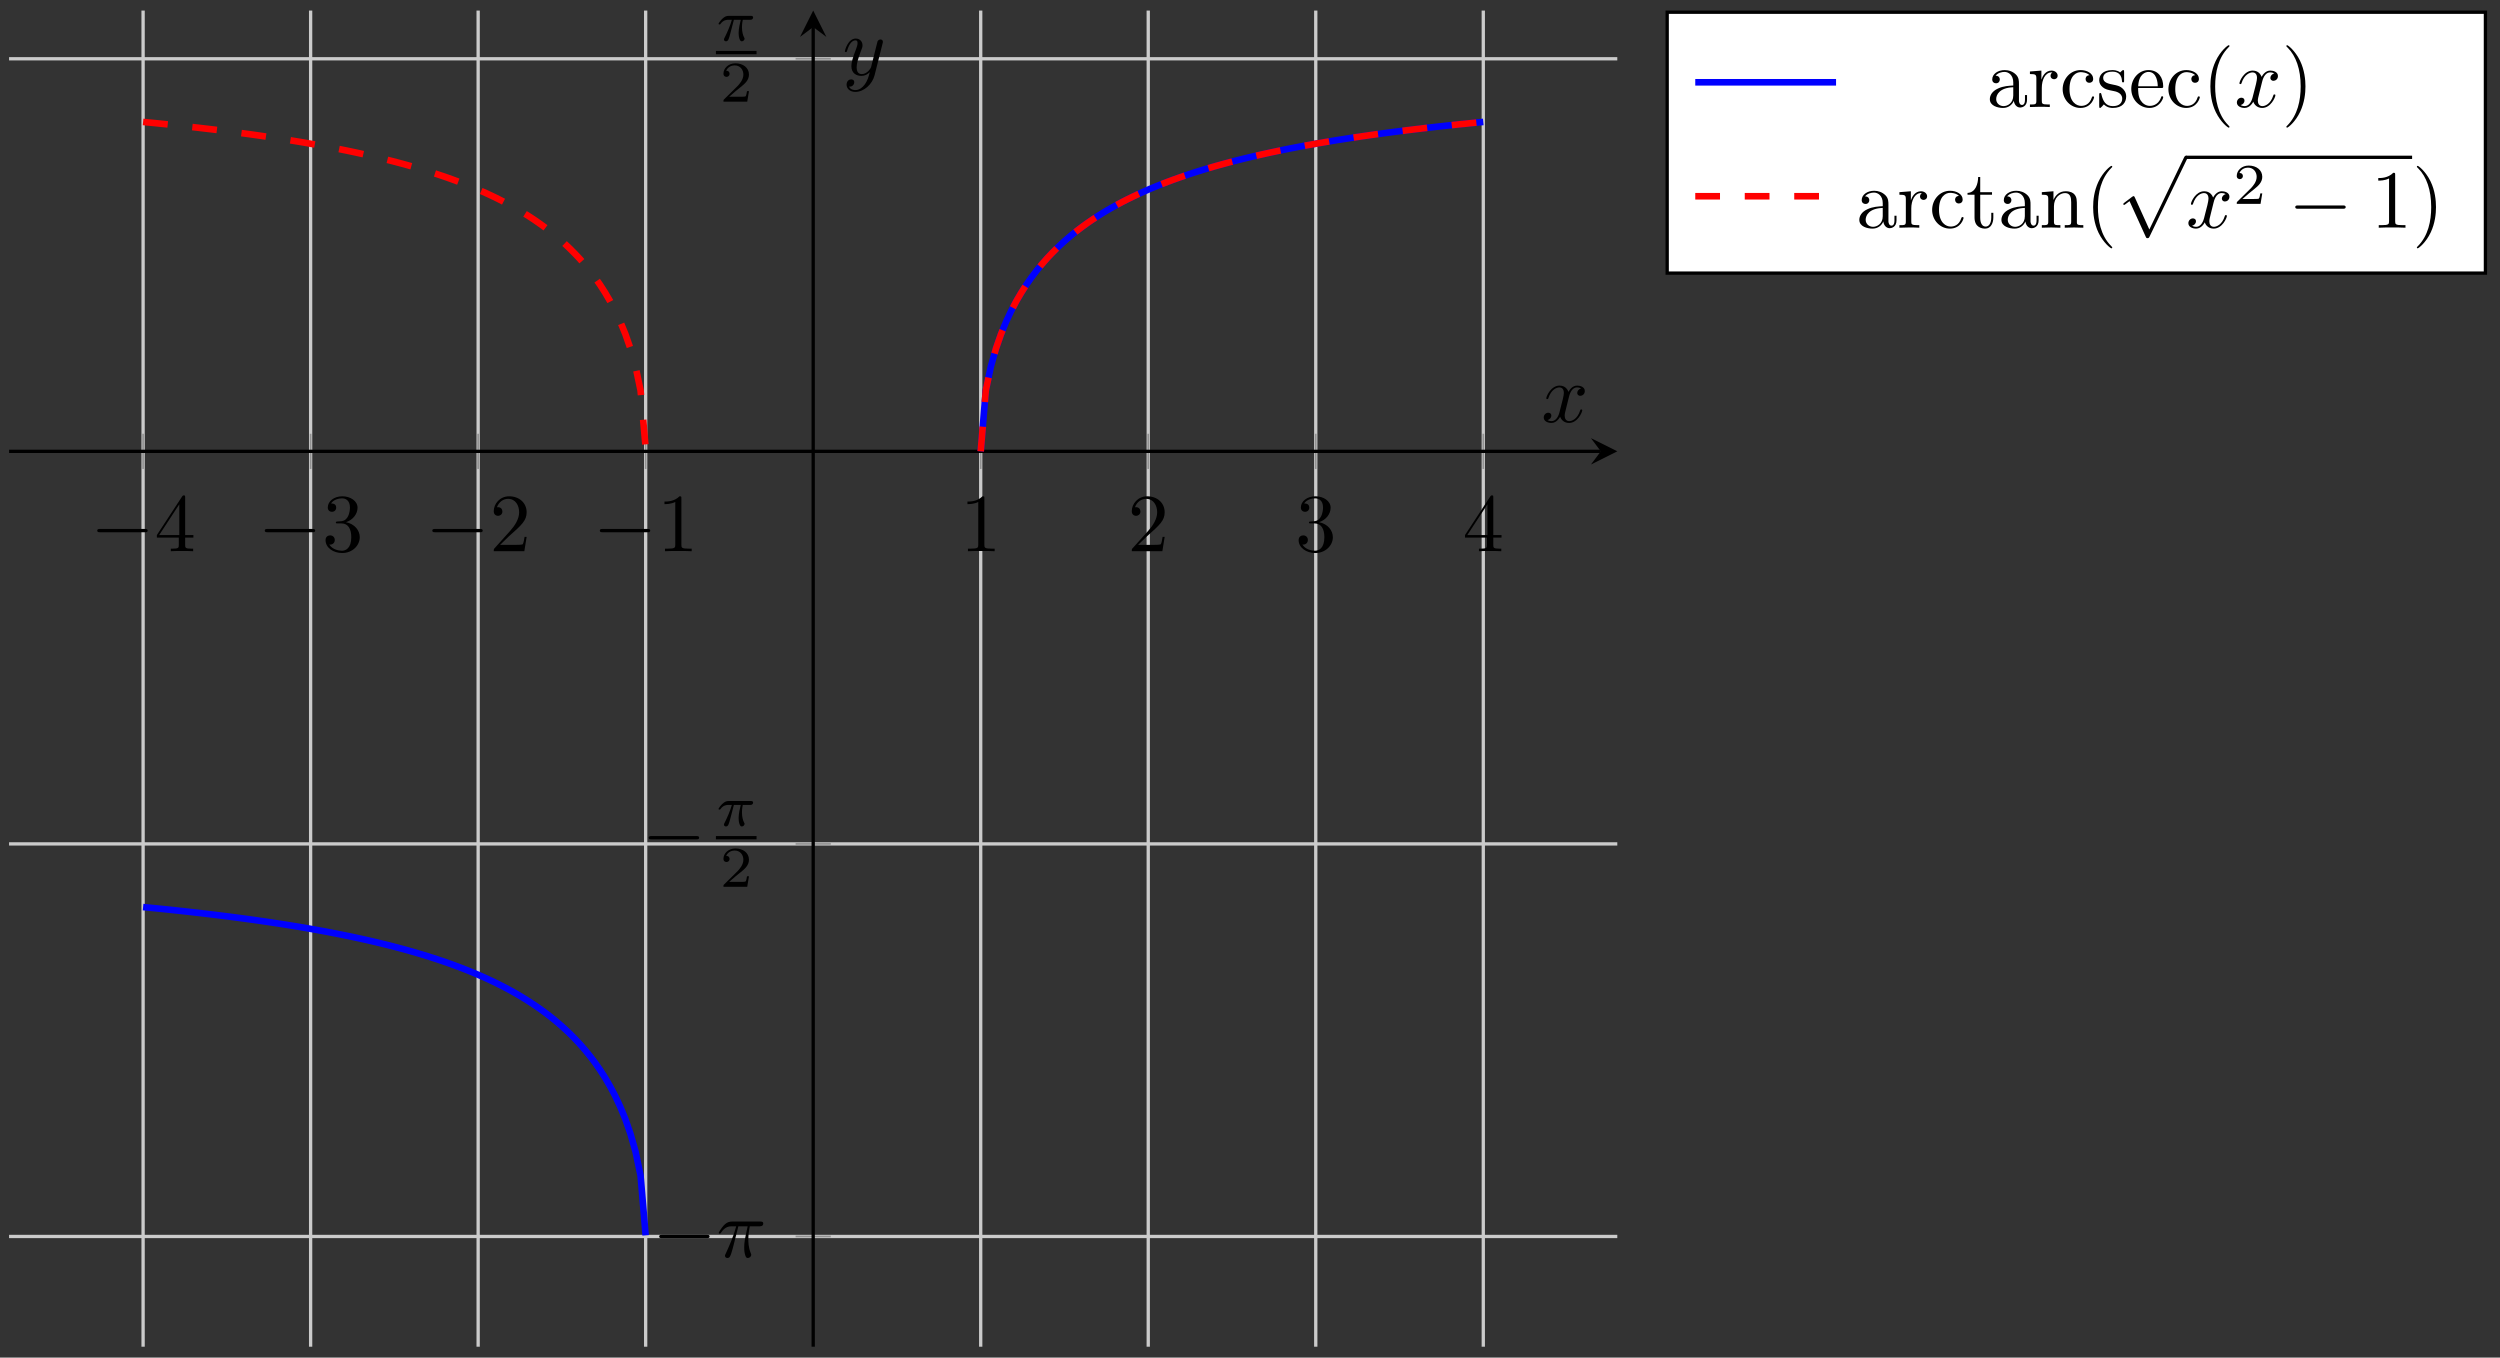
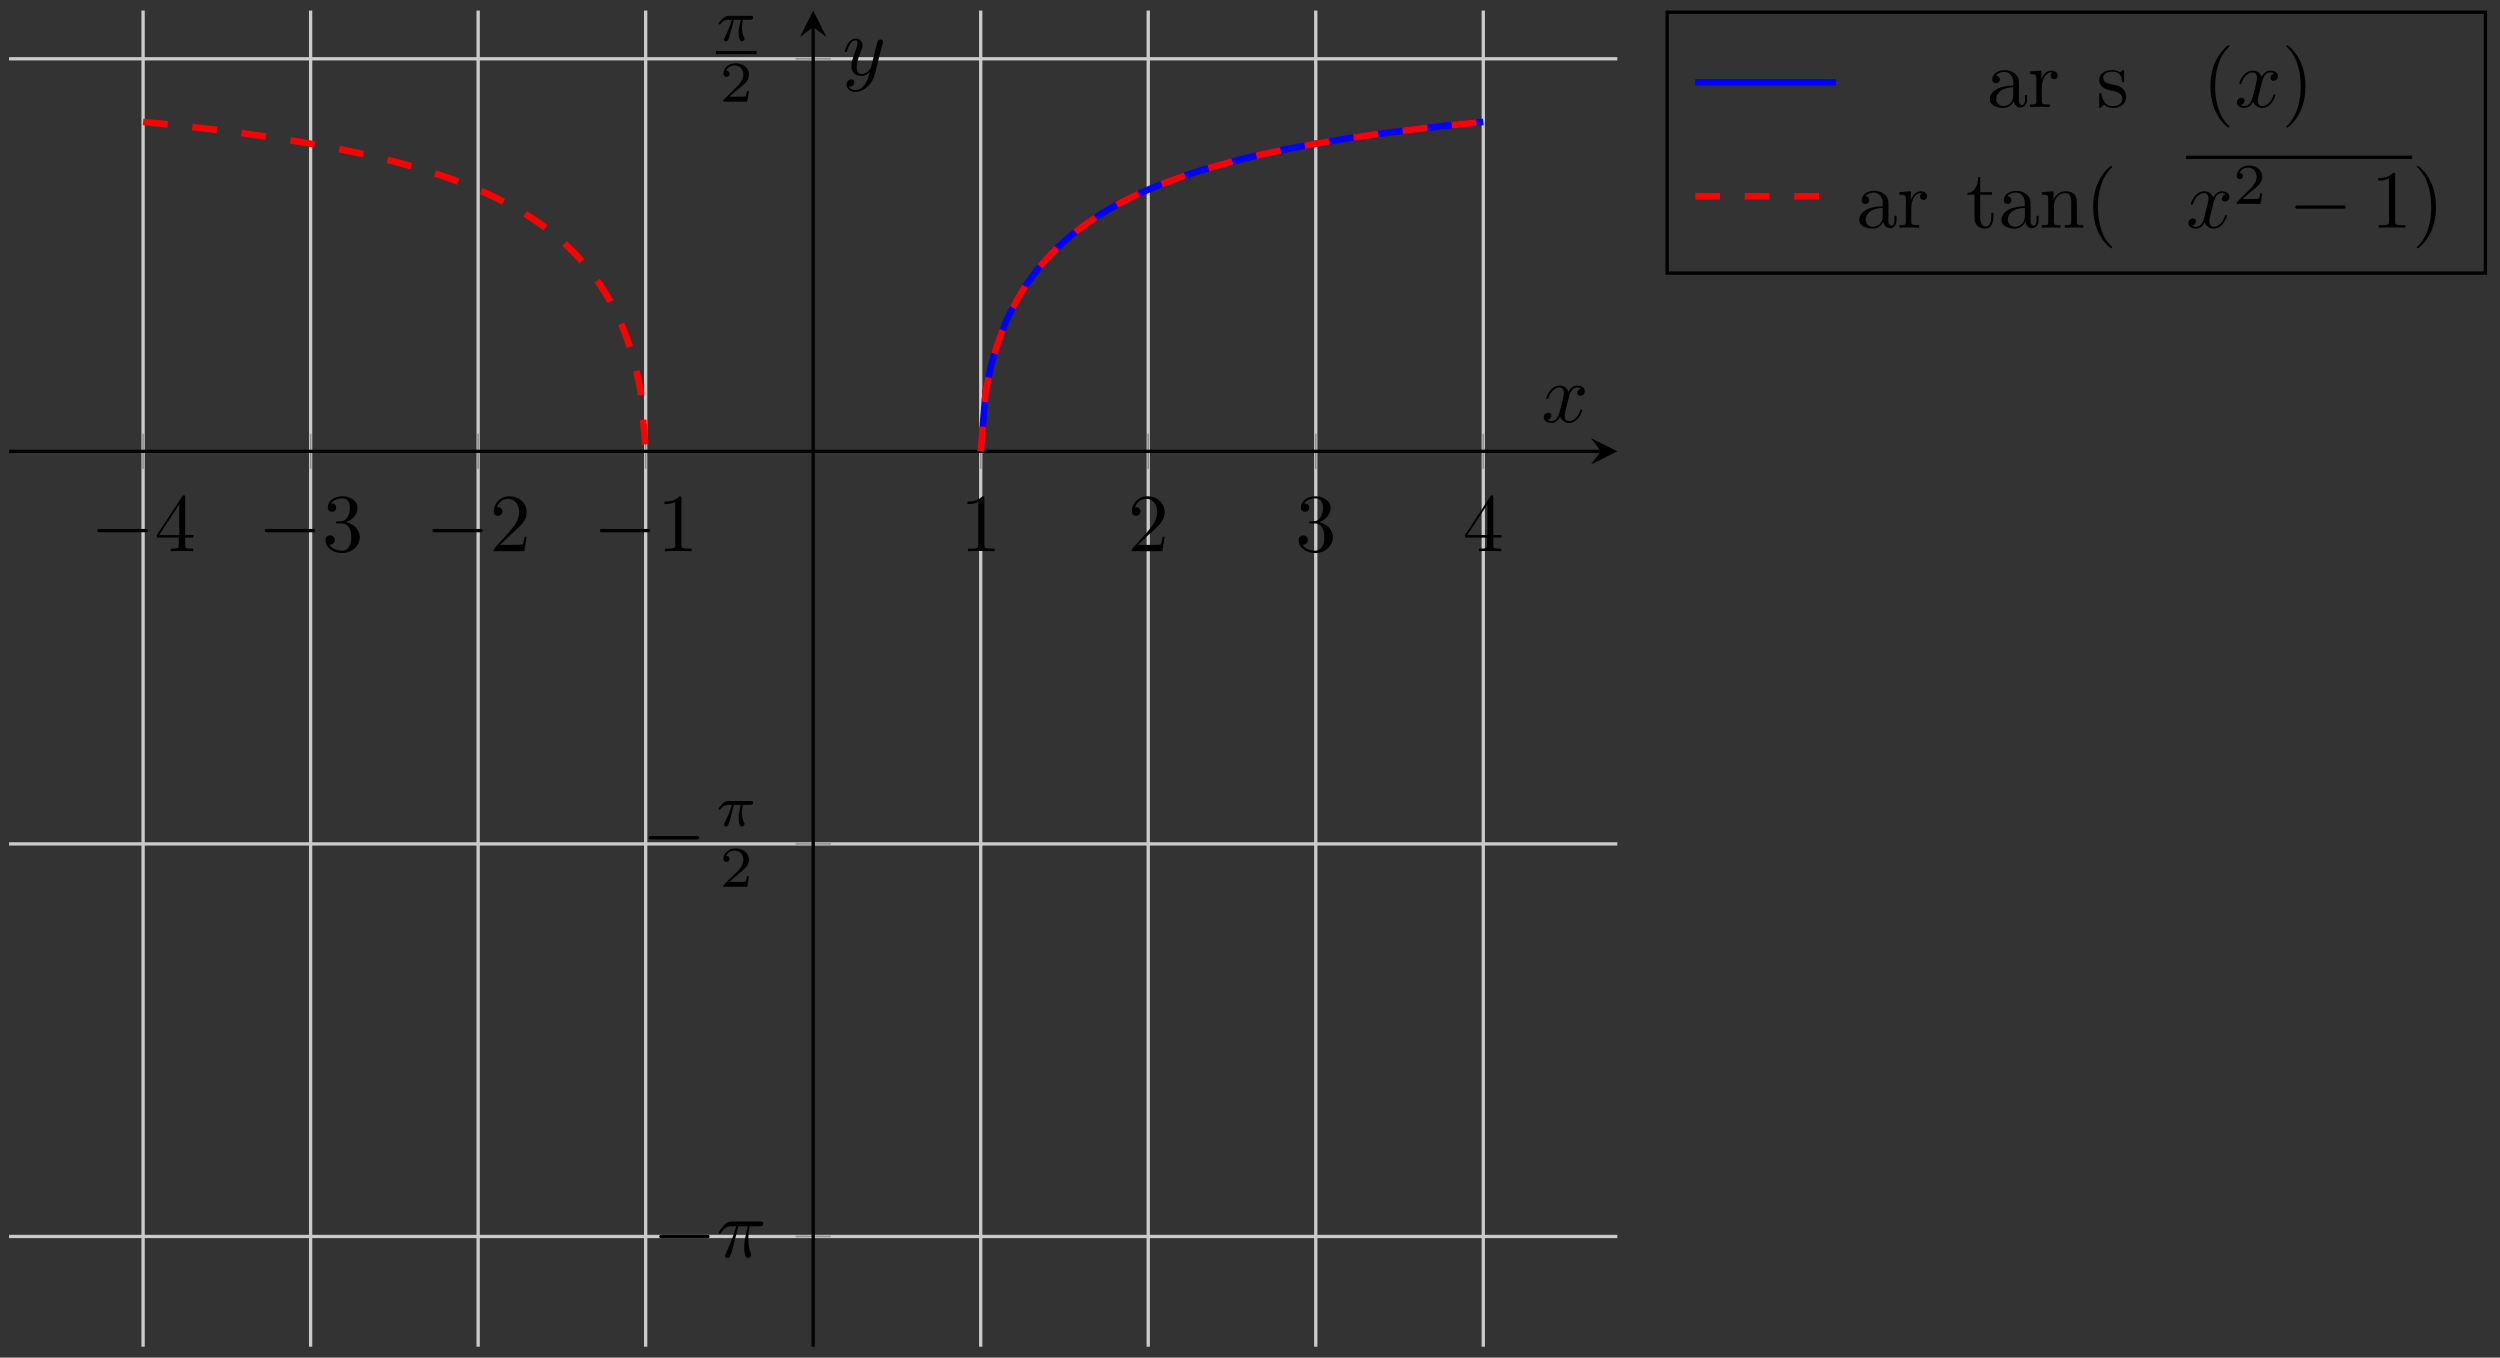
<svg xmlns="http://www.w3.org/2000/svg" xmlns:xlink="http://www.w3.org/1999/xlink" version="1.1" width="302" height="164" viewBox="0 0 302 164">
  <rect x="0" y="0" width="302" height="164" fill="#333333" stroke="none" />
  <defs>
    <path id="font_1_1" d="M.659 .23C.676 .23 .694 .23 .694 .25 .694 .27 .676 .27 .659 .27H.118C.101 .27 .083 .27 .083 .25 .083 .23 .101 .23 .118 .23H.659Z" />
    <path id="font_2_6" d="M.294 .165V.078C.294 .042 .292 .031 .218 .031H.197V0C.238 .003 .29 .003 .332 .003 .374 .003 .427 .003 .468 0V.031H.447C.373 .031 .371 .042 .371 .078V.165H.471V.196H.371V.651C.371 .671 .371 .677 .355 .677 .346 .677 .343 .677 .335 .665L.028 .196V.165H.294M.3 .196H.056L.3 .569V.196Z" />
    <path id="font_2_5" d="M.29 .352C.372 .379 .43 .449 .43 .528 .43 .61 .342 .666 .246 .666 .145 .666 .069 .606 .069 .53 .069 .497 .091 .478 .12 .478 .151 .478 .171 .5 .171 .529 .171 .579 .124 .579 .109 .579 .14 .628 .206 .641 .242 .641 .283 .641 .338 .619 .338 .529 .338 .517 .336 .459 .31 .415 .28 .367 .246 .364 .221 .363 .213 .362 .189 .36 .182 .36 .174 .359 .167 .358 .167 .348 .167 .337 .174 .337 .191 .337H.235C.317 .337 .354 .269 .354 .17 .354 .034 .285 .006 .241 .006 .198 .006 .123 .022 .088 .081 .123 .076 .154 .098 .154 .136 .154 .172 .127 .192 .098 .192 .074 .192 .042 .178 .042 .134 .042 .043 .135-.022 .244-.022 .366-.022 .457 .068 .457 .17 .457 .253 .394 .331 .29 .352Z" />
    <path id="font_2_4" d="M.127 .077 .233 .18C.389 .318 .449 .372 .449 .472 .449 .586 .359 .666 .237 .666 .124 .666 .05 .574 .05 .485 .05 .429 .1 .429 .103 .429 .12 .429 .155 .441 .155 .482 .155 .508 .137 .534 .102 .534 .094 .534 .092 .534 .089 .533 .112 .598 .166 .635 .224 .635 .315 .635 .358 .554 .358 .472 .358 .392 .308 .313 .253 .251L.061 .037C.05 .026 .05 .024 .05 0H.421L.449 .174H.424C.419 .144 .412 .1 .402 .085 .395 .077 .329 .077 .307 .077H.127Z" />
    <path id="font_2_3" d="M.294 .64C.294 .664 .294 .666 .271 .666 .209 .602 .121 .602 .089 .602V.571C.109 .571 .168 .571 .22 .597V.079C.22 .043 .217 .031 .127 .031H.095V0C.13 .003 .217 .003 .257 .003 .297 .003 .384 .003 .419 0V.031H.387C.297 .031 .294 .042 .294 .079V.64Z" />
    <path id="font_3_1" d="M.265 .373H.378C.345 .225 .336 .182 .336 .115 .336 .1 .336 .073 .344 .039 .354-.005 .365-.011 .38-.011 .4-.011 .421 .007 .421 .027 .421 .033 .421 .035 .415 .049 .386 .121 .386 .186 .386 .214 .386 .267 .393 .321 .404 .373H.518C.531 .373 .567 .373 .567 .407 .567 .431 .546 .431 .527 .431H.192C.17 .431 .132 .431 .088 .384 .053 .345 .027 .299 .027 .294 .027 .293 .027 .284 .039 .284 .047 .284 .049 .288 .055 .296 .104 .373 .162 .373 .182 .373H.239C.207 .252 .153 .131 .111 .04 .103 .025 .103 .023 .103 .016 .103-.003 .119-.011 .132-.011 .162-.011 .17 .017 .182 .054 .196 .1 .196 .102 .209 .152L.265 .373Z" />
    <path id="font_4_1" d="M.311 .363H.43C.415 .303 .393 .212 .393 .133 .393 .093 .398 .066 .404 .044 .42-.006 .433-.01 .449-.01 .472-.01 .496 .011 .496 .035 .496 .043 .494 .047 .488 .057 .469 .094 .451 .151 .451 .233 .451 .252 .451 .292 .465 .363H.59C.608 .363 .616 .363 .627 .371 .641 .381 .644 .397 .644 .402 .644 .431 .618 .431 .601 .431H.224C.183 .431 .155 .422 .11 .38 .084 .357 .045 .303 .045 .294 .045 .282 .058 .282 .062 .282 .073 .282 .074 .284 .08 .293 .131 .363 .193 .363 .215 .363H.276C.245 .253 .191 .135 .161 .075 .155 .062 .145 .041 .142 .037 .141 .033 .139 .029 .139 .022 .139 .006 .151-.01 .174-.01 .214-.01 .225 .035 .249 .125L.311 .363Z" />
    <path id="font_5_1" d="M.505 .182H.471C.468 .16 .458 .101 .445 .091 .437 .085 .36 .085 .346 .085H.162C.267 .178 .302 .206 .362 .253 .436 .312 .505 .374 .505 .469 .505 .59 .399 .664 .271 .664 .147 .664 .063 .577 .063 .485 .063 .434 .106 .429 .116 .429 .14 .429 .169 .446 .169 .482 .169 .5 .162 .535 .11 .535 .141 .606 .209 .628 .256 .628 .356 .628 .408 .55 .408 .469 .408 .382 .346 .313 .314 .277L.073 .039C.063 .03 .063 .028 .063 0H.475L.505 .182Z" />
    <clipPath id="clip_6">
      <path transform="matrix(1,0,0,-1,17.286,149.231)" d="M-16.19-13.451H178.083V147.954H-16.19Z" />
    </clipPath>
    <path id="font_3_2" d="M.334 .302C.34 .328 .363 .42 .433 .42 .438 .42 .462 .42 .483 .407 .455 .402 .435 .377 .435 .353 .435 .337 .446 .318 .473 .318 .495 .318 .527 .336 .527 .376 .527 .428 .468 .442 .434 .442 .376 .442 .341 .389 .329 .366 .304 .432 .25 .442 .221 .442 .117 .442 .06 .313 .06 .288 .06 .278 .07 .278 .072 .278 .08 .278 .083 .28 .085 .289 .119 .395 .185 .42 .219 .42 .238 .42 .273 .411 .273 .353 .273 .322 .256 .255 .219 .115 .203 .053 .168 .011 .124 .011 .118 .011 .095 .011 .074 .024 .099 .029 .121 .05 .121 .078 .121 .105 .099 .113 .084 .113 .054 .113 .029 .087 .029 .055 .029 .009 .079-.011 .123-.011 .189-.011 .225 .059 .228 .065 .24 .028 .276-.011 .336-.011 .439-.011 .496 .118 .496 .143 .496 .153 .487 .153 .484 .153 .475 .153 .473 .149 .471 .142 .438 .035 .37 .011 .338 .011 .299 .011 .283 .043 .283 .077 .283 .099 .289 .121 .3 .165L.334 .302Z" />
    <path id="font_3_3" d="M.486 .381C.49 .395 .49 .397 .49 .404 .49 .422 .476 .431 .461 .431 .451 .431 .435 .425 .426 .41 .424 .405 .416 .374 .412 .356 .405 .33 .398 .303 .392 .276L.347 .096C.343 .081 .3 .011 .234 .011 .183 .011 .172 .055 .172 .092 .172 .138 .189 .2 .223 .288 .239 .329 .243 .34 .243 .36 .243 .405 .211 .442 .161 .442 .066 .442 .029 .297 .029 .288 .029 .278 .039 .278 .041 .278 .051 .278 .052 .28 .057 .296 .084 .39 .124 .42 .158 .42 .166 .42 .183 .42 .183 .388 .183 .363 .173 .337 .166 .318 .126 .212 .108 .155 .108 .108 .108 .019 .171-.011 .23-.011 .269-.011 .303 .006 .331 .034 .318-.018 .306-.067 .266-.12 .24-.154 .202-.183 .156-.183 .142-.183 .097-.18 .08-.141 .096-.141 .109-.141 .123-.129 .133-.12 .143-.107 .143-.088 .143-.057 .116-.053 .106-.053 .083-.053 .05-.069 .05-.118 .05-.168 .094-.205 .156-.205 .259-.205 .362-.114 .39-.001L.486 .381Z" />
    <path id="font_2_7" d="M.333 .076C.337 .036 .364-.006 .411-.006 .432-.006 .493 .008 .493 .089V.145H.468V.089C.468 .031 .443 .025 .432 .025 .399 .025 .395 .07 .395 .075V.275C.395 .317 .395 .356 .359 .393 .32 .432 .27 .448 .222 .448 .14 .448 .071 .401 .071 .335 .071 .305 .091 .288 .117 .288 .145 .288 .163 .308 .163 .334 .163 .346 .158 .379 .112 .38 .139 .415 .188 .426 .22 .426 .269 .426 .326 .387 .326 .298V.261C.275 .258 .205 .255 .142 .225 .067 .191 .042 .139 .042 .095 .042 .014 .139-.011 .202-.011 .268-.011 .314 .029 .333 .076M.326 .24V.14C.326 .045 .254 .011 .209 .011 .16 .011 .119 .046 .119 .096 .119 .151 .161 .234 .326 .24Z" />
    <path id="font_2_11" d="M.167 .332V.442L.028 .431V.4C.098 .4 .106 .393 .106 .344V.076C.106 .031 .095 .031 .028 .031V0C.067 .001 .114 .003 .142 .003 .182 .003 .229 .003 .269 0V.031H.248C.174 .031 .172 .042 .172 .078V.232C.172 .331 .214 .42 .29 .42 .297 .42 .299 .42 .301 .419 .298 .418 .278 .406 .278 .38 .278 .352 .299 .337 .321 .337 .339 .337 .364 .349 .364 .381 .364 .413 .333 .442 .29 .442 .217 .442 .181 .375 .167 .332Z" />
-     <path id="font_2_8" d="M.117 .218C.117 .381 .199 .423 .252 .423 .261 .423 .324 .422 .359 .386 .318 .383 .312 .353 .312 .34 .312 .314 .33 .294 .358 .294 .384 .294 .404 .311 .404 .341 .404 .409 .328 .448 .251 .448 .126 .448 .034 .34 .034 .216 .034 .088 .133-.011 .249-.011 .383-.011 .415 .109 .415 .119 .415 .129 .405 .129 .402 .129 .393 .129 .391 .125 .389 .119 .36 .026 .295 .014 .258 .014 .205 .014 .117 .057 .117 .218Z" />
+     <path id="font_2_8" d="M.117 .218Z" />
    <path id="font_2_12" d="M.208 .194C.23 .19 .312 .174 .312 .102 .312 .051 .277 .011 .199 .011 .115 .011 .079 .068 .06 .153 .057 .166 .056 .17 .046 .17 .033 .17 .033 .163 .033 .145V.013C.033-.004 .033-.011 .044-.011 .049-.011 .05-.01 .069 .009 .071 .011 .071 .013 .089 .032 .133-.01 .178-.011 .199-.011 .314-.011 .36 .056 .36 .128 .36 .181 .33 .211 .318 .223 .285 .255 .246 .263 .204 .271 .148 .282 .081 .295 .081 .353 .081 .388 .107 .429 .193 .429 .303 .429 .308 .339 .31 .308 .311 .299 .32 .299 .322 .299 .335 .299 .335 .304 .335 .323V.424C.335 .441 .335 .448 .324 .448 .319 .448 .317 .448 .304 .436 .301 .432 .291 .423 .287 .42 .249 .448 .208 .448 .193 .448 .071 .448 .033 .381 .033 .325 .033 .29 .049 .262 .076 .24 .108 .214 .136 .208 .208 .194Z" />
-     <path id="font_2_9" d="M.112 .252C.118 .401 .202 .426 .236 .426 .339 .426 .349 .291 .349 .252H.112M.111 .231H.39C.412 .231 .415 .231 .415 .252 .415 .351 .361 .448 .236 .448 .12 .448 .028 .345 .028 .22 .028 .086 .133-.011 .248-.011 .37-.011 .415 .1 .415 .119 .415 .129 .407 .131 .402 .131 .393 .131 .391 .125 .389 .117 .354 .014 .264 .014 .254 .014 .204 .014 .164 .044 .141 .081 .111 .129 .111 .195 .111 .231Z" />
    <path id="font_2_1" d="M.331-.24C.331-.237 .331-.235 .314-.218 .189-.092 .157 .097 .157 .25 .157 .424 .195 .598 .318 .723 .331 .735 .331 .737 .331 .74 .331 .747 .327 .75 .321 .75 .311 .75 .221 .682 .162 .555 .111 .445 .099 .334 .099 .25 .099 .172 .11 .051 .165-.062 .225-.185 .311-.25 .321-.25 .327-.25 .331-.247 .331-.24Z" />
    <path id="font_2_2" d="M.289 .25C.289 .328 .278 .449 .223 .562 .163 .685 .077 .75 .067 .75 .061 .75 .057 .746 .057 .74 .057 .737 .057 .735 .076 .717 .174 .618 .231 .459 .231 .25 .231 .079 .194-.097 .07-.223 .057-.235 .057-.237 .057-.24 .057-.246 .061-.25 .067-.25 .077-.25 .167-.182 .226-.055 .277 .055 .289 .166 .289 .25Z" />
    <path id="font_2_13" d="M.173 .4H.316V.431H.173V.615H.148C.147 .533 .117 .426 .019 .422V.4H.104V.124C.104 .001 .197-.011 .233-.011 .304-.011 .332 .06 .332 .124V.181H.307V.126C.307 .052 .277 .014 .24 .014 .173 .014 .173 .105 .173 .122V.4Z" />
    <path id="font_2_10" d="M.11 .344V.076C.11 .031 .099 .031 .032 .031V0C.067 .001 .118 .003 .145 .003 .171 .003 .223 .001 .257 0V.031C.19 .031 .179 .031 .179 .076V.26C.179 .364 .25 .42 .314 .42 .377 .42 .388 .366 .388 .309V.076C.388 .031 .377 .031 .31 .031V0C.345 .001 .396 .003 .423 .003 .449 .003 .501 .001 .535 0V.031C.483 .031 .458 .031 .457 .061V.252C.457 .338 .457 .369 .426 .405 .412 .422 .379 .442 .321 .442 .248 .442 .201 .399 .173 .337V.442L.032 .431V.4C.102 .4 .11 .393 .11 .344Z" />
-     <path id="font_1_2" d="M.389-.855 .213-.466C.206-.45 .201-.45 .198-.45 .197-.45 .192-.45 .181-.458L.086-.53C.073-.54 .073-.543 .073-.546 .073-.551 .076-.557 .083-.557 .089-.557 .106-.543 .117-.535 .123-.53 .138-.519 .149-.511L.346-.944C.353-.96 .358-.96 .367-.96 .382-.96 .385-.954 .392-.94L.846 0C.853 .014 .853 .018 .853 .02 .853 .03 .845 .04 .833 .04 .825 .04 .818 .035 .81 .019L.389-.855Z" />
  </defs>
  <path transform="matrix(1,0,0,-1,17.286,149.231)" stroke-width=".399" stroke-linecap="butt" stroke-miterlimit="10" stroke-linejoin="miter" fill="none" stroke="#cbcbcb" d="M0-13.451V147.954M20.237-13.451V147.954M40.474-13.451V147.954M60.711-13.451V147.954M101.184-13.451V147.954M121.421-13.451V147.954M141.658-13.451V147.954M161.895-13.451V147.954" />
  <path transform="matrix(1,0,0,-1,17.286,149.231)" stroke-width=".399" stroke-linecap="butt" stroke-miterlimit="10" stroke-linejoin="miter" fill="none" stroke="#cbcbcb" d="M-16.19-.135H178.083M-16.19 47.287H178.083M-16.19 142.13H178.083" />
  <path transform="matrix(1,0,0,-1,17.286,149.231)" stroke-width=".199" stroke-linecap="butt" stroke-miterlimit="10" stroke-linejoin="miter" fill="none" stroke="#929292" d="M0 92.582V96.834M20.237 92.582V96.834M40.474 92.582V96.834M60.711 92.582V96.834M101.184 92.582V96.834M121.421 92.582V96.834M141.658 92.582V96.834M161.895 92.582V96.834" />
  <path transform="matrix(1,0,0,-1,17.286,149.231)" stroke-width=".199" stroke-linecap="butt" stroke-miterlimit="10" stroke-linejoin="miter" fill="none" stroke="#929292" d="M78.822-.135H83.073M78.822 47.287H83.073M78.822 142.13H83.073" />
  <path transform="matrix(1,0,0,-1,17.286,149.231)" stroke-width=".399" stroke-linecap="butt" stroke-miterlimit="10" stroke-linejoin="miter" fill="none" stroke="#000000" d="M-16.19 94.708H176.091" />
  <path transform="matrix(1,0,0,-1,193.38,54.52)" d="M1.993 0-1.196 1.594 0 0-1.196-1.594" />
  <path transform="matrix(1,0,0,-1,17.286,149.231)" stroke-width=".399" stroke-linecap="butt" stroke-miterlimit="10" stroke-linejoin="miter" fill="none" stroke="#000000" d="M80.948-13.451V145.962" />
  <path transform="matrix(0,-1,-1,-0,98.235,3.266)" d="M1.993 0-1.196 1.594 0 0-1.196-1.594" />
  <use data-text="−" xlink:href="#font_1_1" transform="matrix(9.963,0,0,-9.963,10.921,66.587)" />
  <use data-text="4" xlink:href="#font_2_6" transform="matrix(9.963,0,0,-9.963,18.67,66.587)" />
  <use data-text="−" xlink:href="#font_1_1" transform="matrix(9.963,0,0,-9.963,31.158,66.587)" />
  <use data-text="3" xlink:href="#font_2_5" transform="matrix(9.963,0,0,-9.963,38.907,66.587)" />
  <use data-text="−" xlink:href="#font_1_1" transform="matrix(9.963,0,0,-9.963,51.396,66.587)" />
  <use data-text="2" xlink:href="#font_2_4" transform="matrix(9.963,0,0,-9.963,59.145,66.587)" />
  <use data-text="−" xlink:href="#font_1_1" transform="matrix(9.963,0,0,-9.963,71.633,66.587)" />
  <use data-text="1" xlink:href="#font_2_3" transform="matrix(9.963,0,0,-9.963,79.382,66.587)" />
  <use data-text="1" xlink:href="#font_2_3" transform="matrix(9.963,0,0,-9.963,115.982,66.587)" />
  <use data-text="2" xlink:href="#font_2_4" transform="matrix(9.963,0,0,-9.963,136.219,66.587)" />
  <use data-text="3" xlink:href="#font_2_5" transform="matrix(9.963,0,0,-9.963,156.456,66.587)" />
  <use data-text="4" xlink:href="#font_2_6" transform="matrix(9.963,0,0,-9.963,176.693,66.587)" />
  <use data-text="−" xlink:href="#font_1_1" transform="matrix(9.963,0,0,-9.963,78.803,151.857)" />
  <use data-text="π" xlink:href="#font_3_1" transform="matrix(9.963,0,0,-9.963,86.552,151.857)" />
  <use data-text="−" xlink:href="#font_1_1" transform="matrix(9.963,0,0,-9.963,77.54,103.688)" />
  <use data-text="π" xlink:href="#font_4_1" transform="matrix(6.974,0,0,-6.974,86.484,99.766)" />
-   <path transform="matrix(1,0,0,-1,-21.947,-32.347)" stroke-width=".399" stroke-linecap="butt" stroke-miterlimit="10" stroke-linejoin="miter" fill="none" stroke="#000000" d="M108.429-133.542H113.339" />
  <use data-text="2" xlink:href="#font_5_1" transform="matrix(6.974,0,0,-6.974,86.953,107.124)" />
  <use data-text="π" xlink:href="#font_4_1" transform="matrix(6.974,0,0,-6.974,86.485,4.921)" />
  <path transform="matrix(1,0,0,-1,-14.198,-127.192)" stroke-width=".399" stroke-linecap="butt" stroke-miterlimit="10" stroke-linejoin="miter" fill="none" stroke="#000000" d="M100.681-133.542H105.59" />
  <use data-text="2" xlink:href="#font_5_1" transform="matrix(6.974,0,0,-6.974,86.954,12.279)" />
  <g clip-path="url(#clip_6)">
-     <path transform="matrix(1,0,0,-1,17.286,149.231)" stroke-width=".797" stroke-linecap="butt" stroke-miterlimit="10" stroke-linejoin="miter" fill="none" stroke="#0000ff" d="M0 39.658 .613 39.599 1.226 39.538 1.84 39.477 2.453 39.415 3.066 39.351 3.679 39.287 4.293 39.221 4.906 39.154 5.519 39.086 6.132 39.017 6.745 38.947 7.359 38.876 7.972 38.804 8.585 38.73 9.198 38.654 9.811 38.578 10.425 38.5 11.038 38.421 11.651 38.34 12.264 38.257 12.878 38.174 13.491 38.089 14.104 38.001 14.717 37.912 15.33 37.822 15.944 37.729 16.557 37.635 17.17 37.539 17.783 37.441 18.396 37.341 19.01 37.239 19.623 37.134 20.236 37.027 20.849 36.918 21.463 36.807 22.076 36.693 22.689 36.576 23.302 36.458 23.915 36.336 24.529 36.211 25.142 36.084 25.755 35.953 26.368 35.82 26.982 35.683 27.595 35.542 28.208 35.398 28.821 35.25 29.434 35.098 30.048 34.943 30.661 34.783 31.274 34.619 31.887 34.451 32.501 34.277 33.114 34.099 33.727 33.916 34.34 33.727 34.953 33.533 35.567 33.332 36.18 33.126 36.793 32.914 37.406 32.694 38.019 32.467 38.633 32.233 39.246 31.99 39.859 31.74 40.472 31.481 41.086 31.211 41.699 30.933 42.312 30.643 42.925 30.343 43.538 30.031 44.152 29.706 44.765 29.368 45.378 29.015 45.991 28.648 46.604 28.263 47.218 27.86 47.831 27.44 48.444 26.997 49.057 26.532 49.671 26.044 50.284 25.527 50.897 24.982 51.51 24.404 52.123 23.789 52.737 23.135 53.35 22.437 53.963 21.686 54.576 20.879 55.19 20.003 55.803 19.048 56.416 18 57.029 16.838 57.642 15.531 58.256 14.039 58.869 12.282 59.482 10.129 60.095 7.22 60.708 0" />
    <path transform="matrix(1,0,0,-1,17.286,149.231)" stroke-width=".797" stroke-linecap="butt" stroke-miterlimit="10" stroke-linejoin="miter" fill="none" stroke="#0000ff" d="M101.184 94.708 101.798 102.049 102.411 104.963 103.024 107.12 103.637 108.876 104.25 110.37 104.864 111.677 105.477 112.84 106.09 113.888 106.703 114.843 107.317 115.719 107.93 116.528 108.543 117.277 109.156 117.977 109.769 118.631 110.383 119.244 110.996 119.823 111.609 120.369 112.222 120.885 112.835 121.375 113.449 121.839 114.062 122.282 114.675 122.703 115.288 123.105 115.902 123.49 116.515 123.858 117.128 124.21 117.741 124.549 118.354 124.873 118.968 125.186 119.581 125.486 120.194 125.775 120.807 126.054 121.421 126.323 122.034 126.582 122.647 126.833 123.26 127.075 123.873 127.309 124.487 127.537 125.1 127.756 125.713 127.969 126.326 128.175 126.939 128.376 127.553 128.57 128.166 128.758 128.779 128.942 129.392 129.12 130.006 129.294 130.619 129.462 131.232 129.626 131.845 129.786 132.458 129.941 133.072 130.093 133.685 130.241 134.298 130.385 134.911 130.525 135.525 130.662 136.138 130.796 136.751 130.927 137.364 131.054 137.977 131.179 138.591 131.301 139.204 131.42 139.817 131.536 140.43 131.65 141.043 131.761 141.657 131.87 142.27 131.977 142.883 132.081 143.496 132.184 144.11 132.284 144.723 132.382 145.336 132.478 145.949 132.572 146.562 132.664 147.176 132.755 147.789 132.845 148.402 132.932 149.015 133.017 149.629 133.101 150.242 133.183 150.855 133.264 151.468 133.343 152.081 133.422 152.695 133.498 153.308 133.573 153.921 133.646 154.534 133.719 155.147 133.791 155.761 133.861 156.374 133.93 156.987 133.998 157.6 134.065 158.214 134.13 158.827 134.194 159.44 134.258 160.053 134.321 160.666 134.382 161.28 134.442 161.893 134.502" />
    <path transform="matrix(1,0,0,-1,17.286,149.231)" stroke-width=".797" stroke-linecap="butt" stroke-dasharray="2.989,2.989" stroke-miterlimit="10" stroke-linejoin="miter" fill="none" stroke="#ff0000" d="M101.184 94.708 101.798 102.048 102.411 104.963 103.024 107.12 103.637 108.876 104.25 110.37 104.864 111.677 105.477 112.84 106.09 113.888 106.703 114.843 107.317 115.719 107.93 116.527 108.543 117.277 109.156 117.977 109.769 118.628 110.383 119.242 110.996 119.821 111.609 120.366 112.222 120.881 112.835 121.372 113.449 121.836 114.062 122.279 114.675 122.7 115.288 123.102 115.902 123.488 116.515 123.856 117.128 124.208 117.741 124.547 118.354 124.871 118.968 125.183 119.581 125.483 120.194 125.772 120.807 126.051 121.421 126.321 122.034 126.581 122.647 126.831 123.26 127.072 123.873 127.308 124.487 127.535 125.1 127.753 125.713 127.966 126.326 128.174 126.939 128.375 127.553 128.568 128.166 128.757 128.779 128.94 129.392 129.119 130.006 129.292 130.619 129.46 131.232 129.624 131.845 129.784 132.458 129.939 133.072 130.093 133.685 130.239 134.298 130.384 134.911 130.524 135.525 130.661 136.138 130.795 136.751 130.925 137.364 131.054 137.977 131.178 138.591 131.3 139.204 131.419 139.817 131.536 140.43 131.648 141.043 131.76 141.657 131.87 142.27 131.977 142.883 132.08 143.496 132.182 144.11 132.283 144.723 132.38 145.336 132.478 145.949 132.571 146.562 132.664 147.176 132.754 147.789 132.844 148.402 132.932 149.015 133.017 149.629 133.1 150.242 133.183 150.855 133.263 151.468 133.343 152.081 133.421 152.695 133.499 153.308 133.574 153.921 133.646 154.534 133.719 155.147 133.791 155.761 133.861 156.374 133.928 156.987 133.999 157.6 134.063 158.214 134.131 158.827 134.195 159.44 134.257 160.053 134.32 160.666 134.382 161.28 134.441 161.893 134.5" />
    <path transform="matrix(1,0,0,-1,17.286,149.231)" stroke-width=".797" stroke-linecap="butt" stroke-dasharray="2.989,2.989" stroke-miterlimit="10" stroke-linejoin="miter" fill="none" stroke="#ff0000" d="M0 134.503 .613 134.441 1.226 134.382 1.84 134.32 2.453 134.257 3.066 134.195 3.679 134.131 4.293 134.063 4.906 133.999 5.519 133.928 6.132 133.861 6.745 133.791 7.359 133.719 7.972 133.646 8.585 133.574 9.198 133.499 9.811 133.421 10.425 133.343 11.038 133.263 11.651 133.183 12.264 133.1 12.878 133.017 13.491 132.932 14.104 132.844 14.717 132.754 15.33 132.664 15.944 132.571 16.557 132.478 17.17 132.383 17.783 132.283 18.396 132.182 19.01 132.08 19.623 131.977 20.236 131.87 20.849 131.76 21.463 131.65 22.076 131.536 22.689 131.419 23.302 131.3 23.915 131.178 24.529 131.054 25.142 130.925 25.755 130.795 26.368 130.661 26.982 130.524 27.595 130.384 28.208 130.239 28.821 130.093 29.434 129.939 30.048 129.784 30.661 129.624 31.274 129.46 31.887 129.292 32.501 129.119 33.114 128.94 33.727 128.757 34.34 128.568 34.953 128.375 35.567 128.174 36.18 127.969 36.793 127.756 37.406 127.535 38.019 127.308 38.633 127.075 39.246 126.831 39.859 126.581 40.472 126.321 41.086 126.053 41.699 125.774 42.312 125.486 42.925 125.185 43.538 124.871 44.152 124.547 44.765 124.208 45.378 123.856 45.991 123.488 46.604 123.104 47.218 122.702 47.831 122.279 48.444 121.838 49.057 121.374 49.671 120.883 50.284 120.368 50.897 119.822 51.51 119.244 52.123 118.63 52.737 117.979 53.35 117.28 53.963 116.53 54.576 115.722 55.19 114.846 55.803 113.892 56.416 112.844 57.029 111.681 57.642 110.375 58.256 108.882 58.869 107.127 59.482 104.972 60.095 102.06 60.708 95.146" />
  </g>
  <use data-text="x" xlink:href="#font_3_2" transform="matrix(9.963,0,0,-9.963,186.194,50.983)" />
  <use data-text="y" xlink:href="#font_3_3" transform="matrix(9.963,0,0,-9.963,101.77,9.06)" />
-   <path transform="matrix(1,0,0,-1,17.286,149.231)" d="M184.11 116.24H282.953V147.755H184.11Z" fill="#ffffff" />
  <path transform="matrix(1,0,0,-1,17.286,149.231)" stroke-width=".399" stroke-linecap="butt" stroke-miterlimit="10" stroke-linejoin="miter" fill="none" stroke="#000000" d="M184.11 116.24H282.953V147.755H184.11Z" />
  <path transform="matrix(1,0,0,-1,204.788,9.941)" stroke-width=".797" stroke-linecap="butt" stroke-miterlimit="10" stroke-linejoin="miter" fill="none" stroke="#0000ff" d="M0 0H8.504 17.008" />
  <use data-text="a" xlink:href="#font_2_7" transform="matrix(9.963,0,0,-9.963,239.954,12.93)" />
  <use data-text="r" xlink:href="#font_2_11" transform="matrix(9.963,0,0,-9.963,244.936,12.93)" />
  <use data-text="c" xlink:href="#font_2_8" transform="matrix(9.963,0,0,-9.963,248.831,12.93)" />
  <use data-text="s" xlink:href="#font_2_12" transform="matrix(9.963,0,0,-9.963,253.255,12.93)" />
  <use data-text="e" xlink:href="#font_2_9" transform="matrix(9.963,0,0,-9.963,257.18,12.93)" />
  <use data-text="c" xlink:href="#font_2_8" transform="matrix(9.963,0,0,-9.963,261.604,12.93)" />
  <use data-text="(" xlink:href="#font_2_1" transform="matrix(9.963,0,0,-9.963,266.027,12.93)" />
  <use data-text="x" xlink:href="#font_3_2" transform="matrix(9.963,0,0,-9.963,269.926,12.93)" />
  <use data-text=")" xlink:href="#font_2_2" transform="matrix(9.963,0,0,-9.963,275.62,12.93)" />
  <path transform="matrix(1,0,0,-1,204.788,23.706)" stroke-width=".797" stroke-linecap="butt" stroke-dasharray="2.989,2.989" stroke-miterlimit="10" stroke-linejoin="miter" fill="none" stroke="#ff0000" d="M0 0H8.504 17.008" />
  <use data-text="a" xlink:href="#font_2_7" transform="matrix(9.963,0,0,-9.963,224.187,27.508)" />
  <use data-text="r" xlink:href="#font_2_11" transform="matrix(9.963,0,0,-9.963,229.169,27.508)" />
  <use data-text="c" xlink:href="#font_2_8" transform="matrix(9.963,0,0,-9.963,233.064,27.508)" />
  <use data-text="t" xlink:href="#font_2_13" transform="matrix(9.963,0,0,-9.963,237.487,27.508)" />
  <use data-text="a" xlink:href="#font_2_7" transform="matrix(9.963,0,0,-9.963,241.353,27.508)" />
  <use data-text="n" xlink:href="#font_2_10" transform="matrix(9.963,0,0,-9.963,246.334,27.508)" />
  <use data-text="(" xlink:href="#font_2_1" transform="matrix(9.963,0,0,-9.963,251.864,27.508)" />
  <use data-text="√" xlink:href="#font_1_2" transform="matrix(9.963,0,0,-9.963,255.764,19.206)" />
  <path transform="matrix(1,0,0,-1,69.364,-108.526)" stroke-width=".399" stroke-linecap="butt" stroke-miterlimit="10" stroke-linejoin="miter" fill="none" stroke="#000000" d="M194.698-127.531H222.019" />
  <use data-text="x" xlink:href="#font_3_2" transform="matrix(9.963,0,0,-9.963,264.066,27.508)" />
  <use data-text="2" xlink:href="#font_5_1" transform="matrix(6.974,0,0,-6.974,269.76,24.63)" />
  <use data-text="−" xlink:href="#font_1_1" transform="matrix(9.963,0,0,-9.963,276.443,27.508)" />
  <use data-text="1" xlink:href="#font_2_3" transform="matrix(9.963,0,0,-9.963,286.406,27.508)" />
  <use data-text=")" xlink:href="#font_2_2" transform="matrix(9.963,0,0,-9.963,291.388,27.508)" />
</svg>